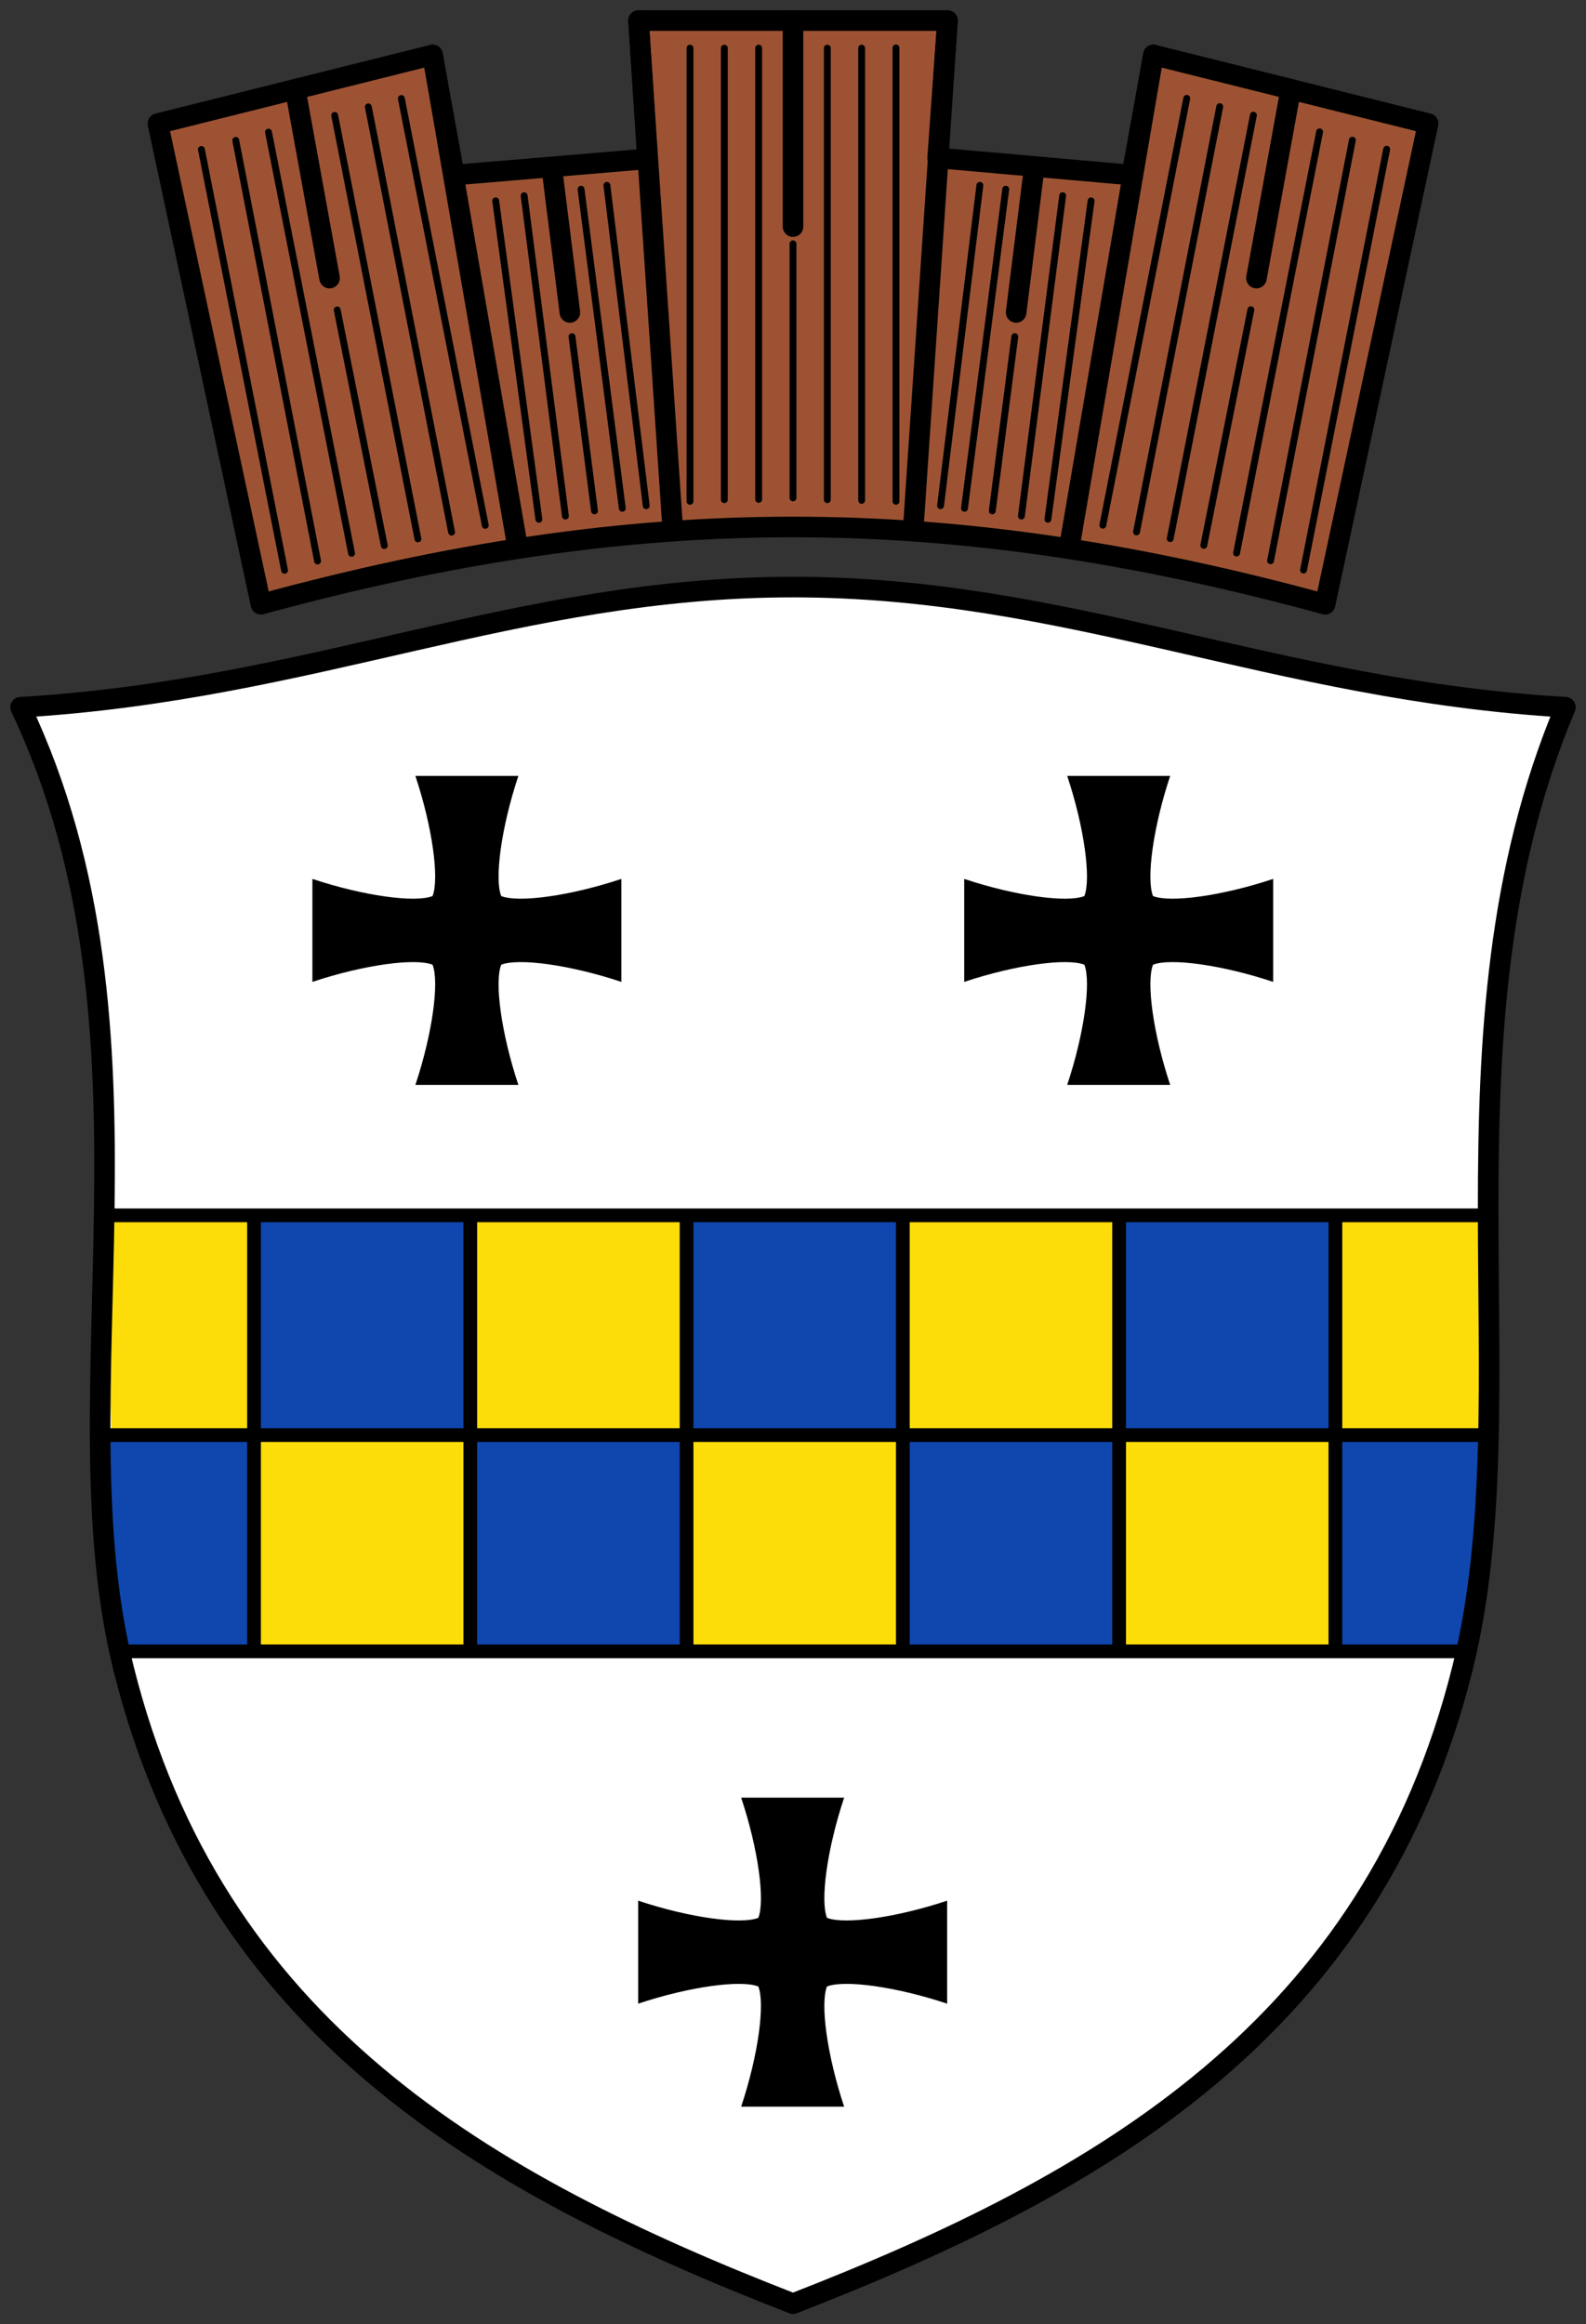
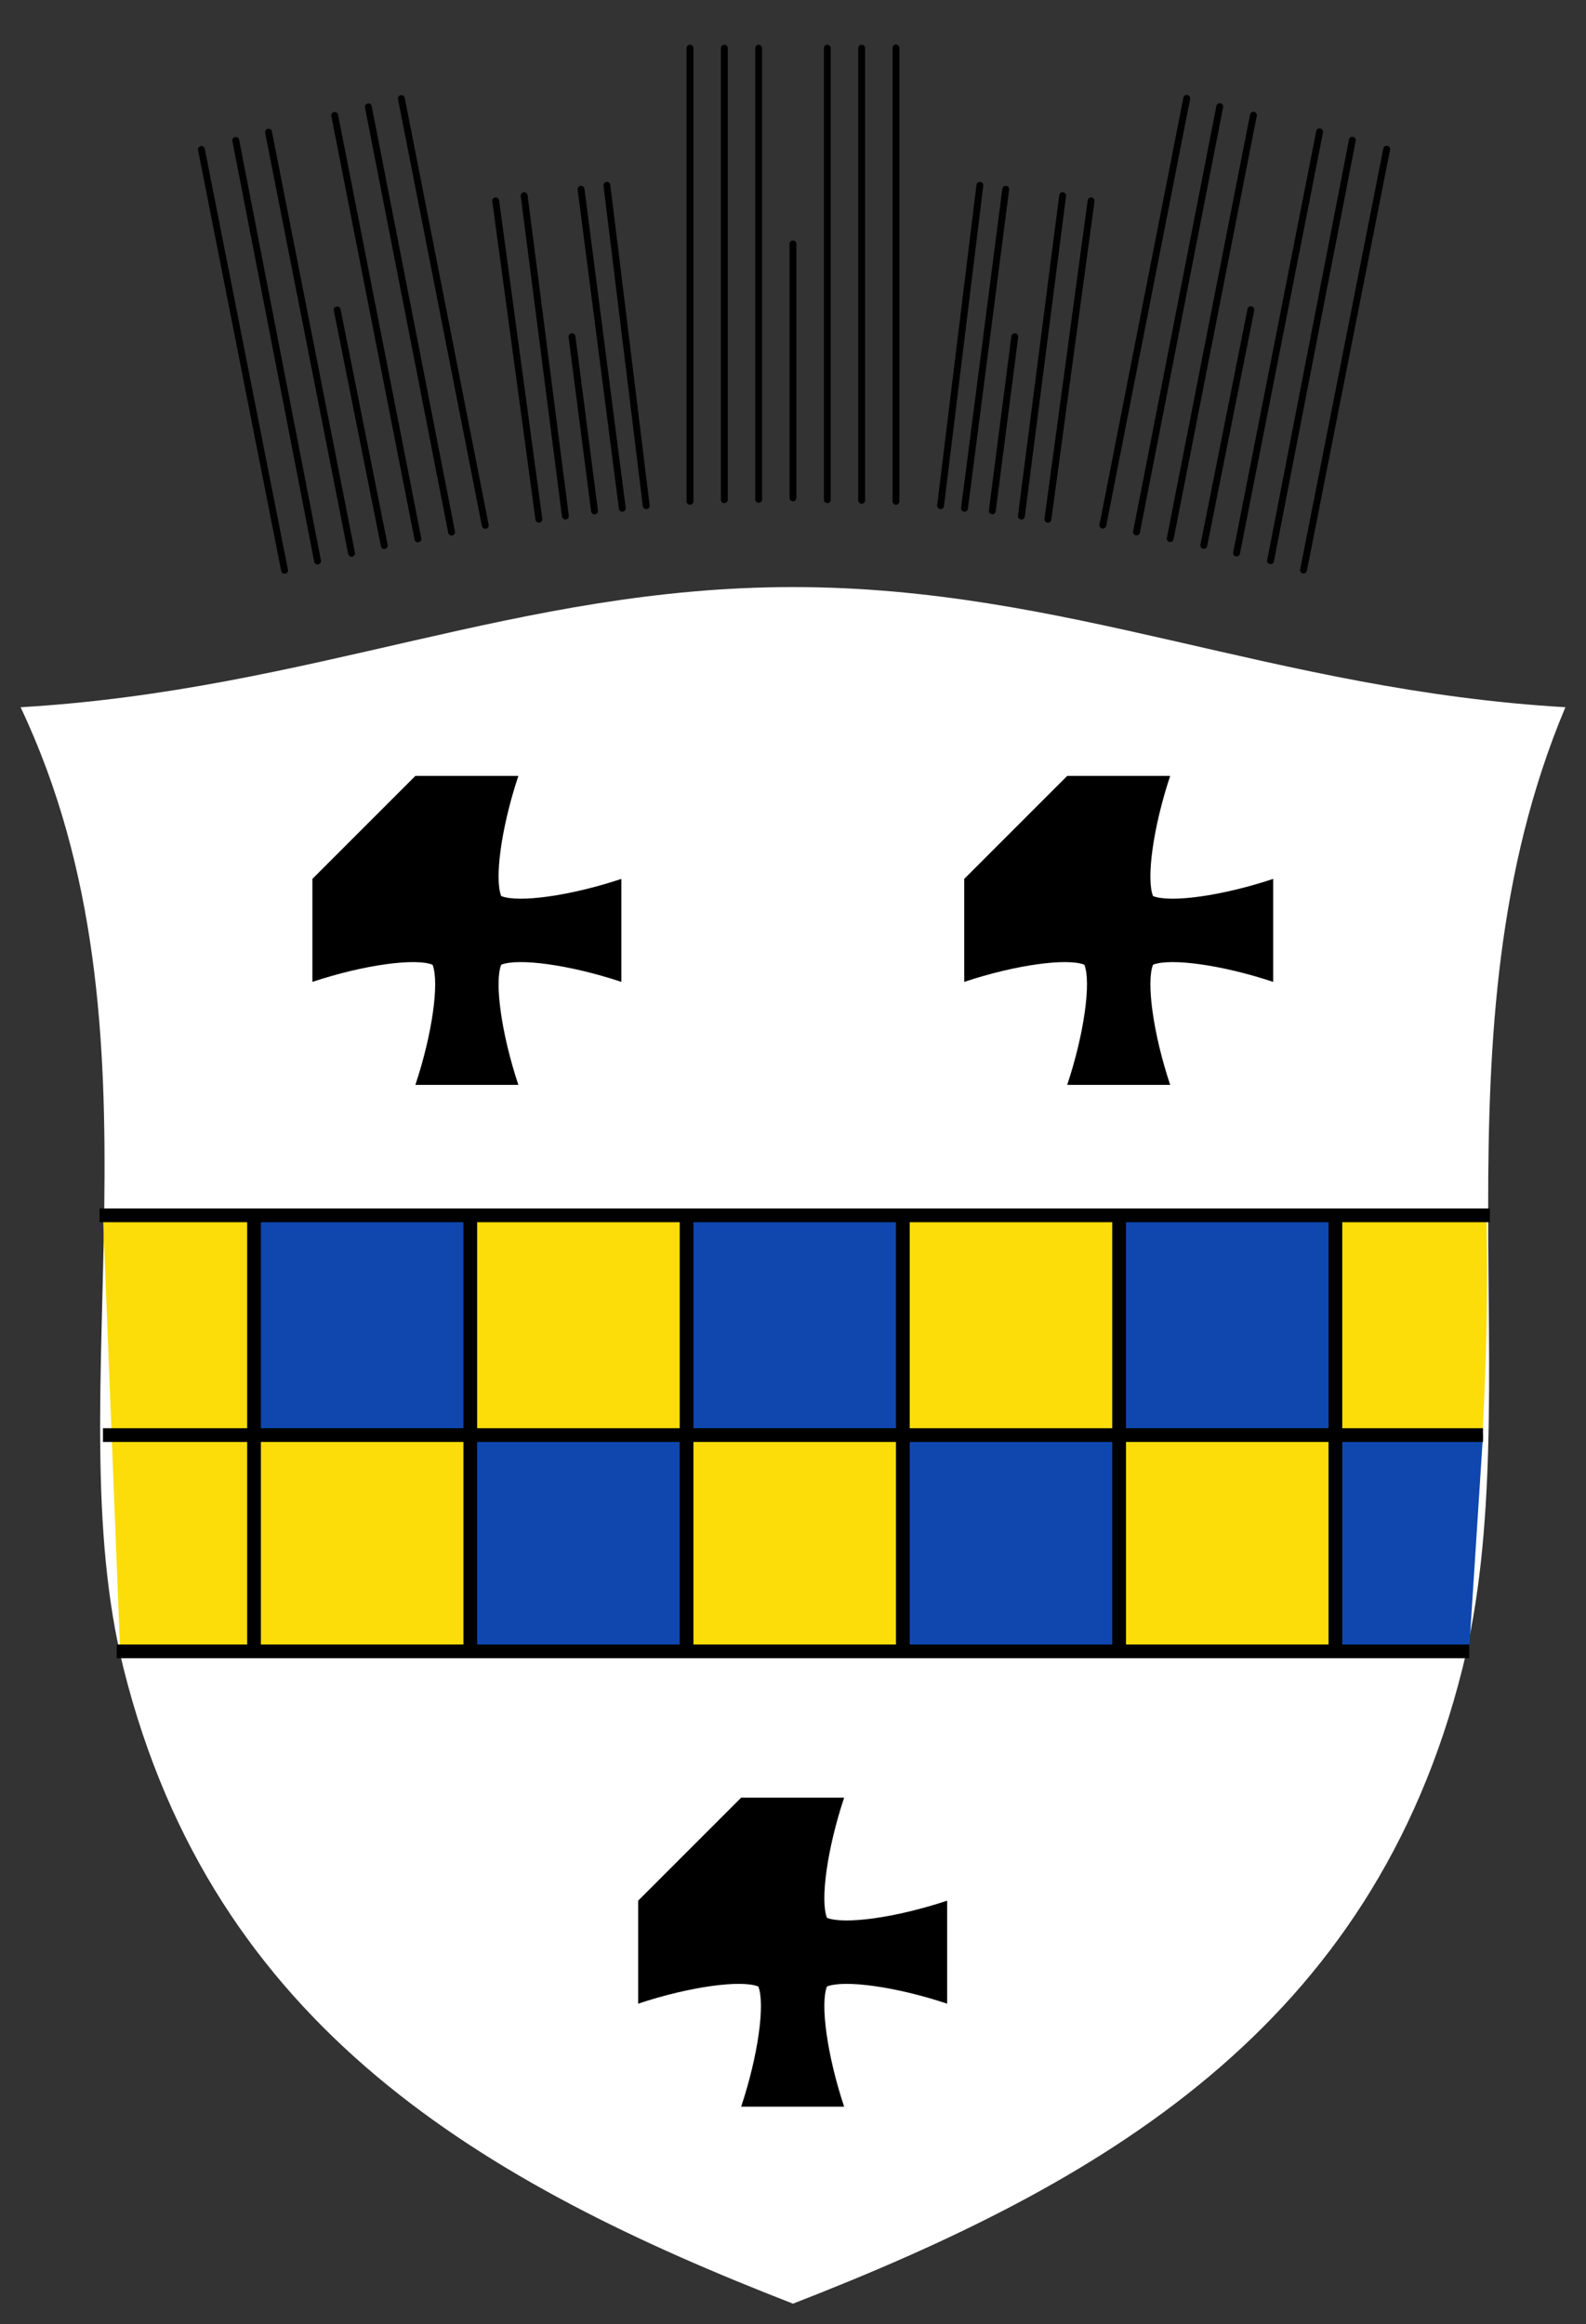
<svg xmlns="http://www.w3.org/2000/svg" xmlns:xlink="http://www.w3.org/1999/xlink" height="677" width="462">
  <rect width="100%" height="100%" fill="#333333" stroke="none" />
  <defs />
  <g transform="translate(0,205)">
    <path d="M6,1c85-5,145-35,225-35s140,30,225,35c-40,95-10,200-30,280-26.18,104.71-105,150-195,185-90-35-168.82-80.29-195-185-20-80,15-185-30-280z" fill="#FFF" />
    <path d="m30,149,403,0c0.99,42.483-2.01,84.766-6,127h-392s-5-127.09-5-127z" fill="#fcdd09" />
    <rect id="rect5322" width="62.868" height="63.401" y="149.47" x="74.073" fill="#0f47af" />
    <use xlink:href="#rect5322" transform="translate(63.134,63.134)" height="500" width="411" y="0" x="0" />
    <use xlink:href="#rect5322" transform="translate(189.136,63.134)" height="500" width="411" y="0" x="0" />
    <use xlink:href="#rect5322" transform="translate(126.002,0)" height="500" width="411" y="0" x="0" />
    <use xlink:href="#rect5322" transform="translate(252.004,-0.266)" height="500" width="411" y="0" x="0" />
-     <path d="m31.27,212.79,42.803-0.188,0,62.868l-39.073-0.47z" fill="#0f47af" />
    <path d="m389,213,43,0-4,62-38.922,0.204z" fill="#0f47af" />
-     <path id="path14" d="m121,21,30,0c-5,15-7,30-5,35,5,2,20,0,35-5v30c-15-5-30-7-35-5-2,5,0,20,5,35h-30c5-15,7-30,5-35-5-2-20,0-35,5v-30c15,5,30,7,35,5,2-5,0-20-5-35z" fill="#000" />
+     <path id="path14" d="m121,21,30,0c-5,15-7,30-5,35,5,2,20,0,35-5v30c-15-5-30-7-35-5-2,5,0,20,5,35h-30c5-15,7-30,5-35-5-2-20,0-35,5v-30z" fill="#000" />
    <use xlink:href="#path14" transform="translate(189.873,0)" height="500" width="411" y="0" x="0" />
    <use xlink:href="#path14" transform="translate(94.898,297.618)" height="500" width="411" y="0" x="0" />
-     <path stroke-linejoin="round" d="m46-169,80-20,6.332,35,56.271-4.734l-2.6-40.27h90l-2.869,40,56.537,5,6.332-35,80,20-30,140c-110-30-200-30-310,0z" stroke="#000" stroke-linecap="round" stroke-miterlimit="4" stroke-dasharray="none" stroke-width="6" fill="#9d5333" />
-     <path stroke-linejoin="miter" d="m231-199,0,60m70-15-5,40m-135-40,5,40m200-10,10-55m-290,0,10,55m240-65-24.467,143.14m-185.53-143.14,24.73,143.14m125.27-153.14-10,148.4m-80-148.4,10,148.67" stroke="#000" stroke-linecap="round" stroke-miterlimit="4" stroke-dasharray="none" stroke-width="6" fill="none" />
    <path stroke-linejoin="miter" d="m389,148,0,128m-63-127,0,127m-63-127,0,127m-63-127,0,127m-63-127,0,127m-63-127,0,127m-45-127,405,0m-404,64,402,0m-398,63,394,0" stroke="#000" stroke-linecap="butt" stroke-miterlimit="4" stroke-dasharray="none" stroke-width="4" fill="none" />
    <path stroke-linejoin="round" d="m292.97-149.89-12.018,92.943m28.594-91.059-12.018,93.32m20.306-91.813-12.583,92.754m-19.816-97.275-11.453,93.32m21.624-49.242-6.555,50.749m75.33-58.599-13.713,68.644m-4.97-130.21-24.44,124.33m34.05-121.91-24.24,123.87m34.05-121.38-24.24,123.34m43.52-118.49-24.19,122.69m33.73-120.26-23.83,122.5m33.83-119.88-24.22,122.59m-210.46-110.93l12.018,92.943m-28.594-91.059,12.018,93.32m-20.306-91.813,12.583,92.754m19.816-97.275,11.453,93.32m-21.624-49.242,6.555,50.749m-74.952-58.544,13.713,68.644m4.979-130.21,24.44,124.33m-34.06-121.9,24.25,123.87m-34.051-121.38,24.241,123.34m-43.521-118.48,24.191,122.69m-33.731-120.27,23.83,122.51m-33.836-119.88,24.218,122.59m148.11-95.1v74m30-131.06,0,132.06m-10-132,0,131.72m-10-131.72,0,131.53m-20-131.53,0,131.44m-10-131.44,0,131.53m-10-131.53v132" stroke="#000" stroke-linecap="round" stroke-miterlimit="4" stroke-dasharray="none" stroke-width="2" fill="none" />
-     <path stroke-linejoin="round" d="m6,1c85-5,145-35,225-35s140,30,225,35c-40,95-10,200-30,280-26.18,104.71-105,150-195,185-90-35-168.82-80.29-195-185-20-80,15-185-30-280z" stroke="#000" stroke-linecap="round" stroke-miterlimit="4" stroke-dasharray="none" stroke-width="6" fill="none" />
  </g>
</svg>